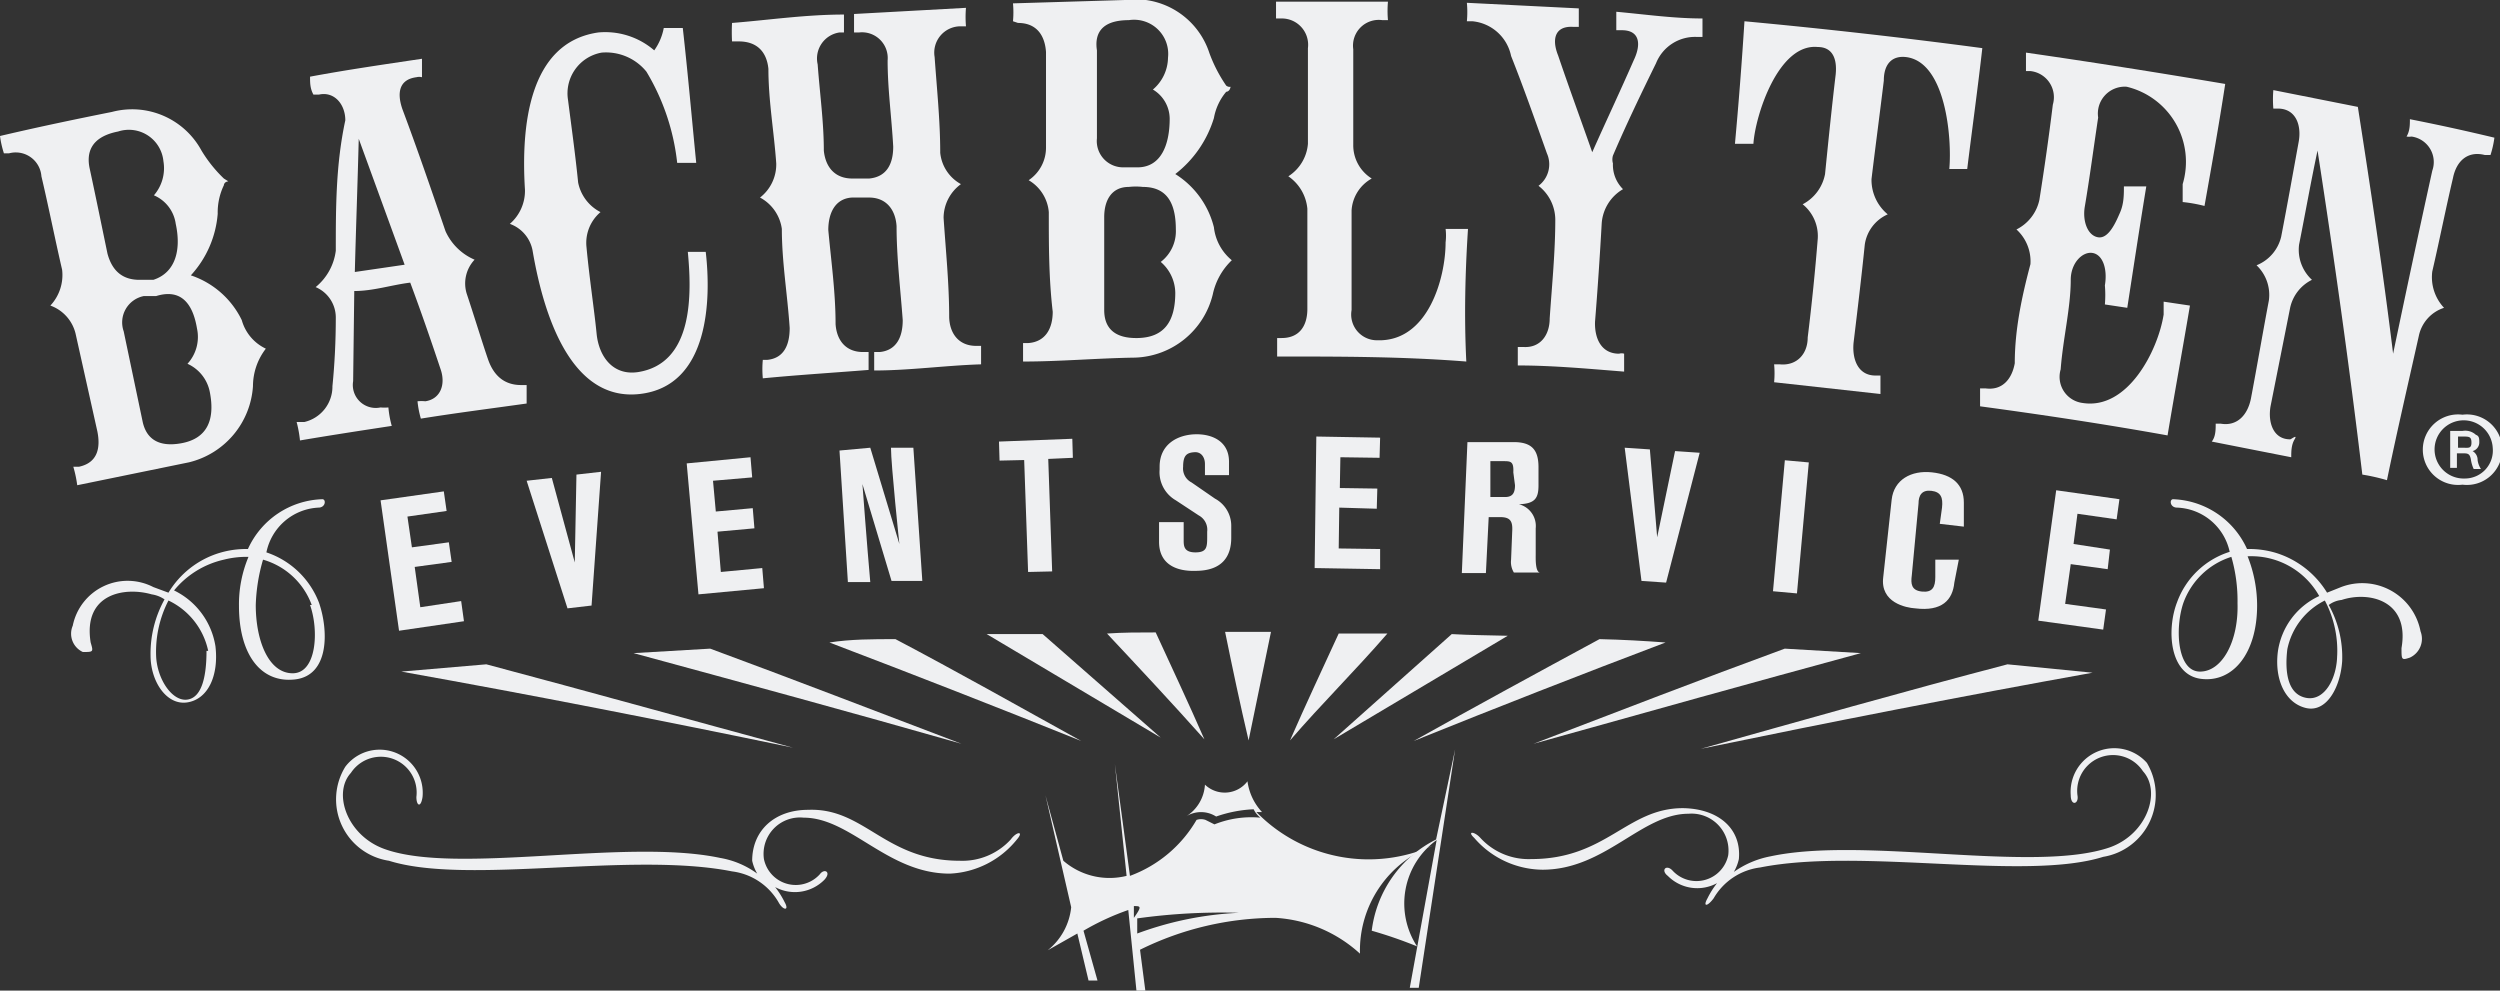
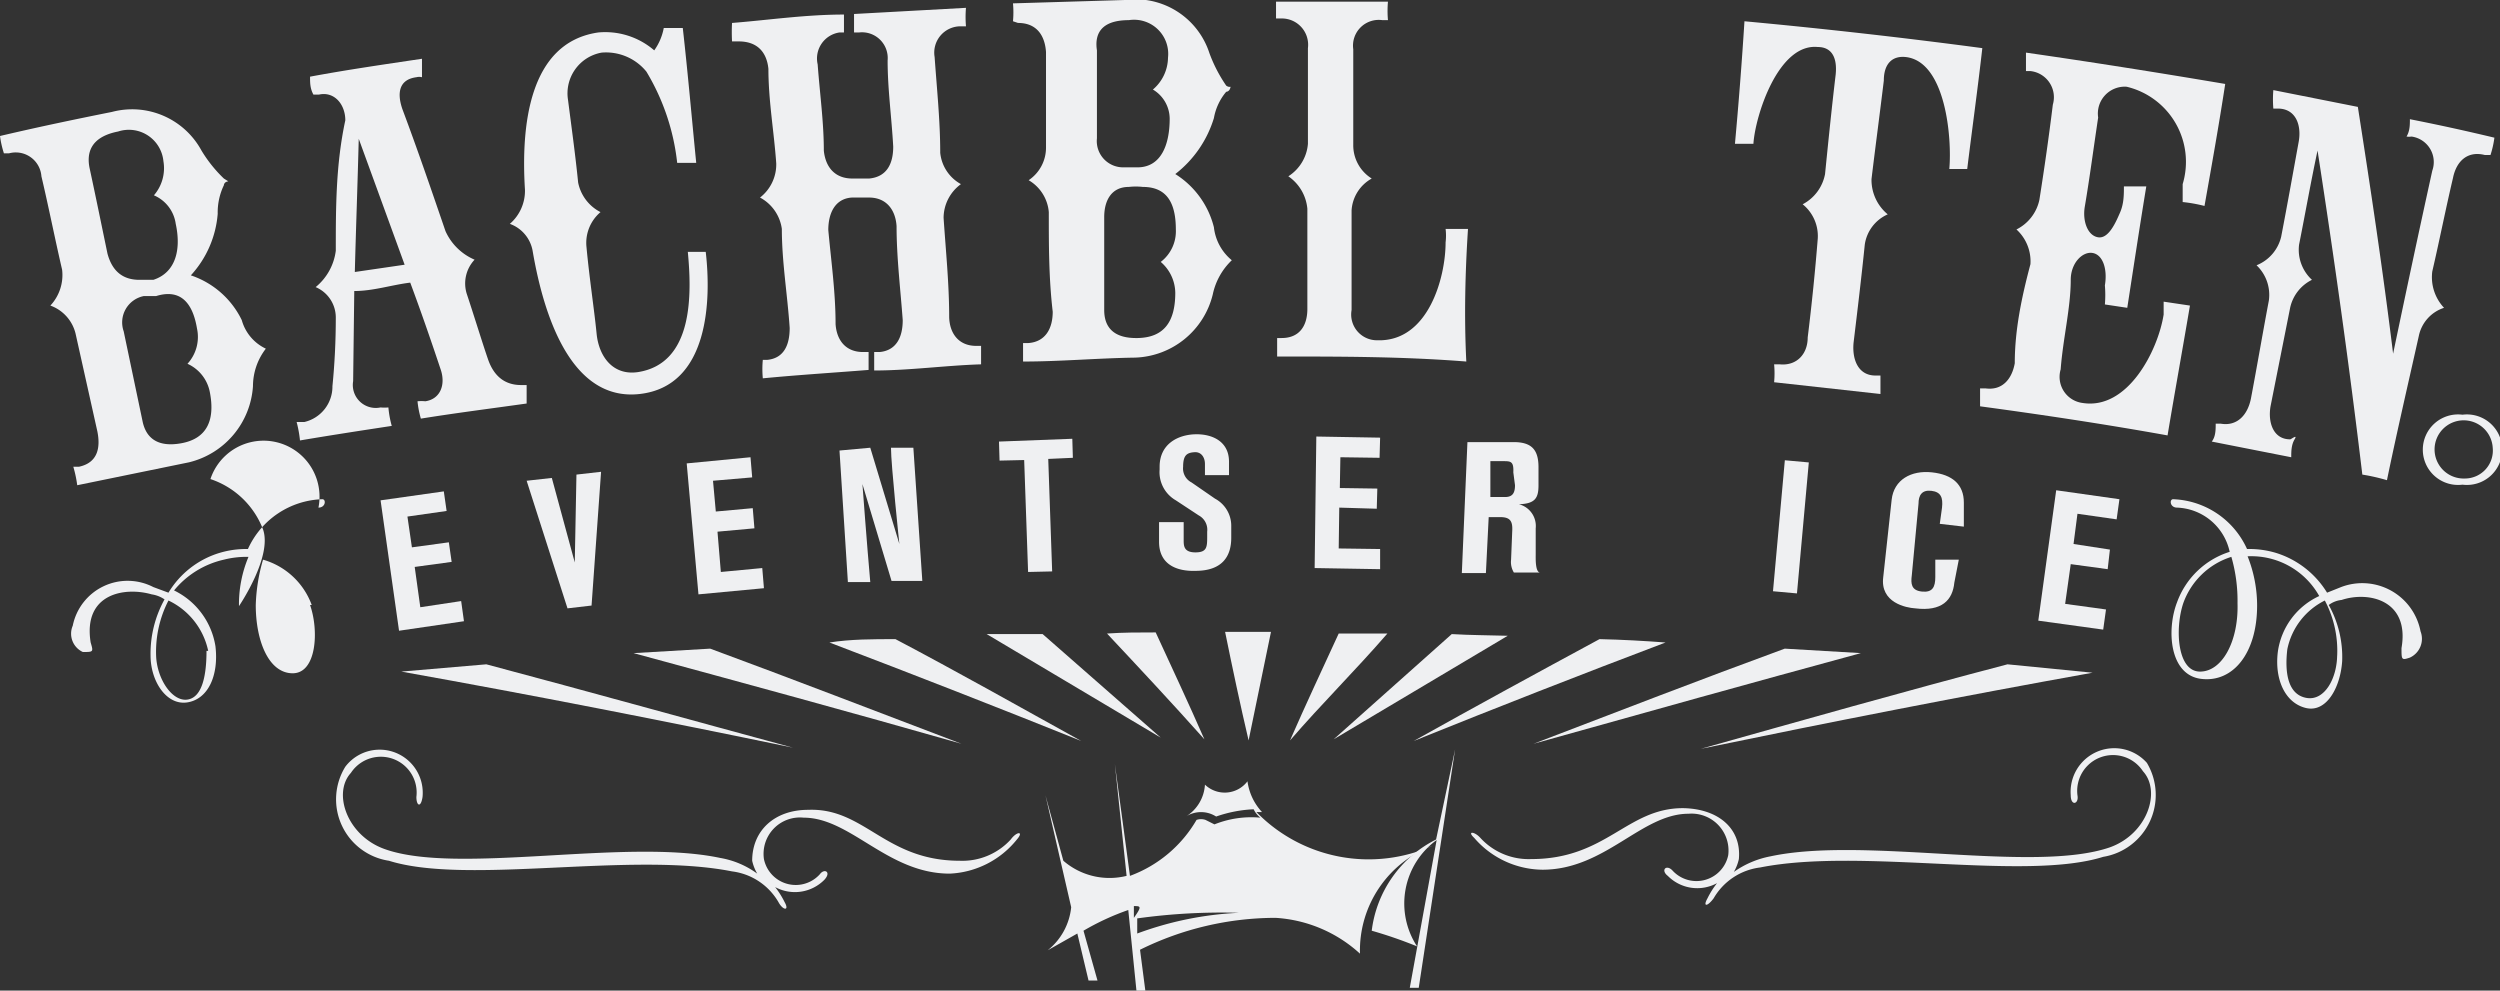
<svg xmlns="http://www.w3.org/2000/svg" viewBox="0 0 44.67 17.7">
  <rect x="0" y="0" width="44.67" height="17.7" fill="#333333" stroke="none" />
  <defs>
    <style>.cls-1{fill:#eff0f2;}</style>
  </defs>
  <g id="Ebene_2" data-name="Ebene 2">
    <g id="Ebene_1-2" data-name="Ebene 1">
      <path class="cls-1" d="M25.66,15l-.07,0,.07,0h0a2.11,2.11,0,0,0-1.15,1.63h0a7.83,7.83,0,0,1,.81.28,1.4,1.4,0,0,1,.35-1.9l-.48,2.64h.16L26,13.39H26Z" />
      <path class="cls-1" d="M22.45,14.51l.1,0h0a1,1,0,0,1-.26-.55.51.51,0,0,1-.76.06.72.72,0,0,1-.34.57.5.5,0,0,1,.54,0,2.33,2.33,0,0,1,.67-.13.44.44,0,0,0,.12.15h0a1.77,1.77,0,0,0-.82.12l-.16-.08a.25.25,0,0,0-.16,0h0a2.29,2.29,0,0,1-1.19,1l-.27-2h0l.21,2A1.26,1.26,0,0,1,19,15.38l-.32-1.17h0l.46,2a1.13,1.13,0,0,1-.42.77l.53-.3.2.84h.16l-.25-.89a4.5,4.5,0,0,1,.8-.37l.15,1.48h.16l-.1-.77a5.47,5.47,0,0,1,2.42-.57,2.45,2.45,0,0,1,1.51.64,2,2,0,0,1,1.3-1.93A2.8,2.8,0,0,1,22.45,14.51Zm-2.19,1.68c.12,0,.15,0,0,.21Zm.06.49,0-.27a10.94,10.94,0,0,1,1.82-.1A6,6,0,0,0,20.32,16.68Z" />
      <path class="cls-1" d="M12.69,11.59l-1.37.08c1.95.53,3.9,1.06,5.86,1.62C15.68,12.72,14.18,12.14,12.69,11.59Z" />
      <path class="cls-1" d="M22.71,11.29h-.82c.13.64.27,1.3.42,1.94Z" />
      <path class="cls-1" d="M8.69,11.87,7.17,12c2.35.42,4.69.88,7,1.36C12.36,12.87,10.53,12.36,8.69,11.87Z" />
      <path class="cls-1" d="M16,11.42c-.4,0-.8,0-1.18.06q2.26.86,4.5,1.76C18.22,12.63,17.1,12,16,11.42Z" />
      <path class="cls-1" d="M28.58,11.42c-1.11.6-2.23,1.21-3.32,1.82q2.23-.9,4.5-1.76C29.36,11.45,29,11.43,28.58,11.42Z" />
      <path class="cls-1" d="M30.39,13.38c2.32-.48,4.66-.94,7-1.36l-1.52-.15C34,12.36,32.21,12.87,30.39,13.38Z" />
      <path class="cls-1" d="M24.79,11.32c-.29,0-.59,0-.87,0-.29.63-.59,1.27-.87,1.91C23.62,12.57,24.2,12,24.79,11.32Z" />
      <path class="cls-1" d="M25.94,11.33l-2.11,1.88,3.11-1.85C26.61,11.35,26.27,11.35,25.94,11.33Z" />
      <path class="cls-1" d="M31.89,11.59c-1.5.55-3,1.13-4.49,1.7,2-.56,3.9-1.09,5.85-1.62Z" />
      <path class="cls-1" d="M18.63,11.33c-.33,0-.67,0-1,0l3.11,1.85Z" />
      <path class="cls-1" d="M19.78,11.32c.59.63,1.17,1.25,1.74,1.89-.28-.64-.58-1.28-.87-1.91C20.35,11.3,20.07,11.3,19.78,11.32Z" />
-       <path class="cls-1" d="M5.69,9.07c.13,0,.14-.15.07-.15a1.51,1.51,0,0,0-1.33.89,1.64,1.64,0,0,0-.51.07,1.61,1.61,0,0,0-.91.71l-.27-.1a1,1,0,0,0-1.44.69.36.36,0,0,0,.18.47c.19,0,.19,0,.14-.17-.14-.87.6-1,1.09-.86a.55.55,0,0,1,.23.09,2,2,0,0,0-.25,1c0,.47.29.9.66.84s.56-.48.5-1a1.34,1.34,0,0,0-.74-1A1.61,1.61,0,0,1,4,10a1.65,1.65,0,0,1,.44-.05,2.19,2.19,0,0,0-.17.88c0,.85.38,1.38,1,1.31s.6-.88.43-1.37a1.52,1.52,0,0,0-.94-.9A1,1,0,0,1,5.69,9.07Zm-2,2.56c0,.42-.07.83-.34.87s-.54-.36-.56-.77a2,2,0,0,1,.22-1A1.29,1.29,0,0,1,3.72,11.63Zm1.85-.82c.16.45.12,1.22-.31,1.22s-.66-.58-.66-1.22A3.2,3.2,0,0,1,4.7,10,1.31,1.31,0,0,1,5.57,10.81Z" />
+       <path class="cls-1" d="M5.69,9.07c.13,0,.14-.15.07-.15a1.51,1.51,0,0,0-1.33.89,1.64,1.64,0,0,0-.51.07,1.61,1.61,0,0,0-.91.71l-.27-.1a1,1,0,0,0-1.44.69.36.36,0,0,0,.18.47c.19,0,.19,0,.14-.17-.14-.87.6-1,1.09-.86a.55.55,0,0,1,.23.09,2,2,0,0,0-.25,1c0,.47.29.9.66.84s.56-.48.5-1a1.34,1.34,0,0,0-.74-1A1.61,1.61,0,0,1,4,10a1.65,1.65,0,0,1,.44-.05,2.19,2.19,0,0,0-.17.88s.6-.88.43-1.37a1.52,1.52,0,0,0-.94-.9A1,1,0,0,1,5.69,9.07Zm-2,2.56c0,.42-.07.83-.34.87s-.54-.36-.56-.77a2,2,0,0,1,.22-1A1.29,1.29,0,0,1,3.72,11.63Zm1.85-.82c.16.45.12,1.22-.31,1.22s-.66-.58-.66-1.22A3.2,3.2,0,0,1,4.7,10,1.31,1.31,0,0,1,5.57,10.81Z" />
      <path class="cls-1" d="M41.83,10.49l-.25.1a1.64,1.64,0,0,0-.91-.71,1.66,1.66,0,0,0-.52-.07,1.51,1.51,0,0,0-1.32-.89c-.07,0-.06.15.07.15a1,1,0,0,1,.94.79,1.47,1.47,0,0,0-.94.9c-.19.49-.14,1.3.43,1.37s1-.46,1-1.31a2.38,2.38,0,0,0-.17-.88,1.39,1.39,0,0,1,1.28.71,1.29,1.29,0,0,0-.74,1c-.06.49.13.91.5,1s.62-.37.65-.84a1.91,1.91,0,0,0-.24-1,.46.46,0,0,1,.23-.09c.48-.16,1.22,0,1.07.86,0,.21,0,.22.15.17a.37.37,0,0,0,.19-.47A1.06,1.06,0,0,0,41.83,10.49ZM39.31,12c-.41,0-.45-.77-.3-1.22a1.34,1.34,0,0,1,.86-.83,2.82,2.82,0,0,1,.11.83C40,11.45,39.71,12,39.31,12Zm2.45-.3c0,.41-.22.83-.55.77s-.39-.45-.34-.87a1.25,1.25,0,0,1,.67-.87A1.92,1.92,0,0,1,41.76,11.73Z" />
      <path class="cls-1" d="M1.74,7.71c.06.3,0,.56-.33.63h-.1a2.17,2.17,0,0,1,.07.33l2-.41A1.5,1.5,0,0,0,4.52,6.9a1.1,1.1,0,0,1,.23-.67.8.8,0,0,1-.43-.51,1.56,1.56,0,0,0-.91-.8,1.84,1.84,0,0,0,.48-1.1A1.12,1.12,0,0,1,4,3.31s0-.06.08-.07L4,3.19a2.43,2.43,0,0,1-.4-.5A1.41,1.41,0,0,0,2,2c-.65.13-1.32.27-2,.43a1.73,1.73,0,0,0,.07.31H.16a.46.46,0,0,1,.58.41c.13.55.24,1.11.37,1.67a.8.8,0,0,1-.21.64.71.71,0,0,1,.45.5ZM3.52,5.87a.71.71,0,0,1-.17.63.7.7,0,0,1,.4.51c.1.52-.07.83-.51.91s-.63-.11-.69-.38L2.21,5.92a.48.48,0,0,1,.36-.63l.22,0C3.21,5.16,3.44,5.39,3.52,5.87ZM2.11,2.35a.62.62,0,0,1,.81.53.74.74,0,0,1-.17.61A.65.65,0,0,1,3.14,4c.1.46,0,.87-.4,1L2.49,5C2.18,5,2,4.83,1.92,4.53,1.81,4,1.71,3.51,1.6,3,1.55,2.75,1.6,2.45,2.11,2.35Z" />
      <path class="cls-1" d="M7,7.61a1.75,1.75,0,0,1-.06-.33.7.7,0,0,1-.14,0,.41.41,0,0,1-.49-.47L6.33,5.2c.34,0,.67-.11,1-.15.19.51.36,1,.54,1.54.1.28,0,.54-.27.58a.7.7,0,0,0-.14,0,1.7,1.7,0,0,0,.06.31c.62-.1,1.25-.18,1.89-.27,0-.11,0-.21,0-.33l-.1,0c-.3,0-.49-.17-.59-.46s-.25-.78-.38-1.17a.62.62,0,0,1,.14-.61,1,1,0,0,1-.52-.51c-.25-.73-.5-1.46-.77-2.18-.1-.29-.06-.53.25-.57a.2.2,0,0,1,.1,0c0-.11,0-.23,0-.33-.67.1-1.36.2-2,.32,0,.11,0,.21.06.32h.1c.27-.06.47.17.47.46C6,2.94,6,3.71,6,4.48a1,1,0,0,1-.36.65A.59.59,0,0,1,6,5.67q0,.63-.06,1.23a.65.65,0,0,1-.5.64H5.3a2.1,2.1,0,0,1,.06.33C5.89,7.78,6.41,7.7,7,7.61ZM6.41,2.48l.82,2.25-.89.13C6.36,4.08,6.39,3.28,6.41,2.48Z" />
      <path class="cls-1" d="M9.52,4.5c.19,1.1.67,2.68,1.91,2.54s1.28-1.68,1.18-2.54l-.32,0c.07.74.11,2-.9,2.15-.44.06-.69-.28-.73-.69s-.13-1-.18-1.54a.72.72,0,0,1,.25-.63.76.76,0,0,1-.4-.53c-.05-.5-.12-1-.18-1.47a.74.74,0,0,1,.6-.85.93.93,0,0,1,.8.34,4,4,0,0,1,.55,1.63l.34,0C12.36,2.1,12.29,1.3,12.2.5l-.34,0a1,1,0,0,1-.17.4,1.34,1.34,0,0,0-1-.32C9.44.76,9.31,2.27,9.38,3.39A.78.78,0,0,1,9.11,4,.63.63,0,0,1,9.52,4.5Z" />
      <path class="cls-1" d="M13.2.74c.33,0,.5.19.53.49,0,.57.1,1.12.14,1.69a.75.75,0,0,1-.29.61.75.75,0,0,1,.39.56c0,.59.1,1.17.14,1.77,0,.3-.1.54-.4.57h-.08a1.76,1.76,0,0,0,0,.33c.62-.06,1.26-.1,1.89-.15,0-.11,0-.22,0-.32h-.1c-.3,0-.47-.2-.49-.5,0-.57-.08-1.13-.13-1.68,0-.3.12-.56.42-.58l.31,0c.3,0,.47.21.49.51,0,.56.07,1.13.11,1.68,0,.3-.11.54-.41.57h-.1c0,.12,0,.23,0,.33.63,0,1.27-.09,1.91-.11,0-.1,0-.22,0-.33h-.09c-.3,0-.47-.21-.48-.51,0-.6-.06-1.18-.1-1.78a.75.75,0,0,1,.31-.6.72.72,0,0,1-.37-.56c0-.57-.06-1.14-.1-1.71a.47.47,0,0,1,.46-.55h.1a1.94,1.94,0,0,1,0-.33l-2,.11c0,.12,0,.23,0,.33h.09a.46.46,0,0,1,.51.5c0,.51.07,1,.1,1.54,0,.3-.11.54-.43.57h-.3c-.31,0-.48-.2-.51-.5,0-.51-.07-1-.11-1.54A.47.47,0,0,1,15,.58h.08c0-.11,0-.22,0-.32-.69,0-1.36.1-2,.15a3.11,3.11,0,0,0,0,.33Z" />
      <path class="cls-1" d="M18.19.41c.33,0,.48.22.5.52,0,.57,0,1.14,0,1.71a.7.7,0,0,1-.31.58.73.73,0,0,1,.36.57c0,.6,0,1.18.07,1.78,0,.3-.13.54-.44.56h-.09c0,.1,0,.21,0,.33.66,0,1.33-.06,2-.07a1.48,1.48,0,0,0,1.39-1.13,1.18,1.18,0,0,1,.34-.61.89.89,0,0,1-.32-.59A1.57,1.57,0,0,0,21,3.11a2,2,0,0,0,.69-1,1,1,0,0,1,.22-.47s.05,0,.07-.06,0,0-.07-.05a2.6,2.6,0,0,1-.3-.58A1.39,1.39,0,0,0,20.1,0l-2,.06a1.72,1.72,0,0,1,0,.32ZM21,5.23c0,.53-.21.8-.67.81s-.6-.22-.6-.5c0-.55,0-1.11,0-1.66,0-.3.13-.54.44-.54a1.1,1.1,0,0,1,.25,0c.41,0,.59.26.59.76a.69.69,0,0,1-.27.58A.74.74,0,0,1,21,5.23ZM20.17.36a.61.61,0,0,1,.7.67.76.76,0,0,1-.27.57.61.61,0,0,1,.3.52c0,.46-.15.86-.56.87h-.26a.47.47,0,0,1-.48-.52c0-.53,0-1,0-1.57C19.56.64,19.64.36,20.17.36Z" />
      <path class="cls-1" d="M26.23,4.09h-.4a1,1,0,0,1,0,.24c0,.63-.31,1.78-1.22,1.75a.46.46,0,0,1-.46-.54c0-.6,0-1.18,0-1.78a.7.7,0,0,1,.36-.57.7.7,0,0,1-.33-.6q0-.86,0-1.71A.46.46,0,0,1,24.7.36h.1a1.88,1.88,0,0,1,0-.33c-.69,0-1.36,0-2,0V.33h.1a.47.47,0,0,1,.47.53c0,.57,0,1.14,0,1.71a.76.76,0,0,1-.35.58.79.79,0,0,1,.34.58c0,.6,0,1.19,0,1.79,0,.3-.14.52-.46.52h-.08v.33c1.12,0,2.25,0,3.38.09C26.16,5.66,26.18,4.87,26.23,4.09Z" />
-       <path class="cls-1" d="M27,1c.23.58.43,1.15.64,1.74a.48.48,0,0,1-.15.58.77.77,0,0,1,.3.6c0,.59-.06,1.18-.1,1.77,0,.3-.17.53-.47.51h-.1c0,.1,0,.22,0,.33.63,0,1.27.06,1.9.11,0-.11,0-.22,0-.32a.15.15,0,0,0-.09,0c-.31,0-.44-.26-.43-.57q.07-.87.12-1.77A.77.77,0,0,1,29,3.38a.61.61,0,0,1-.18-.46.25.25,0,0,1,0-.14c.24-.56.5-1.1.77-1.65a.75.75,0,0,1,.73-.47h.1c0-.12,0-.22,0-.33-.51,0-1-.07-1.54-.12,0,.12,0,.23,0,.33l.1,0c.32,0,.35.25.21.54-.24.55-.5,1.1-.74,1.64-.2-.57-.41-1.14-.61-1.73-.12-.3-.05-.53.27-.51h.1c0-.1,0-.22,0-.33l-2-.1a1.72,1.72,0,0,1,0,.33h.1A.78.78,0,0,1,27,1Z" />
      <path class="cls-1" d="M32.48.84c.25,0,.35.19.32.49-.07.59-.13,1.18-.19,1.78a.77.77,0,0,1-.4.54.73.73,0,0,1,.27.61q-.07.88-.18,1.77c0,.3-.2.51-.5.48h-.1a1.73,1.73,0,0,1,0,.32l1.9.21c0-.11,0-.21,0-.33h-.09c-.31,0-.42-.29-.39-.59.07-.58.14-1.16.2-1.75a.7.7,0,0,1,.41-.54.8.8,0,0,1-.29-.63c.07-.58.15-1.18.22-1.76,0-.3.15-.45.4-.42.71.09.82,1.46.77,2l.32,0c.09-.73.19-1.45.27-2.16Q33.32.58,31.17.38,31.1,1.48,31,2.57l.33,0C31.36,2.08,31.77.77,32.48.84Z" />
      <path class="cls-1" d="M38.66,5.39c0,.08,0,.15,0,.23-.1.64-.64,1.71-1.45,1.58a.47.47,0,0,1-.39-.6C36.86,6.06,37,5.5,37,5c0-.3.21-.51.39-.48s.27.28.22.58a2,2,0,0,1,0,.34l.4.06c.11-.71.22-1.44.34-2.17l-.4,0c0,.15,0,.31-.07.47s-.2.47-.39.44-.28-.29-.24-.54c.09-.53.16-1.07.24-1.6A.48.48,0,0,1,38,1.55a1.38,1.38,0,0,1,1,1.74c0,.12,0,.22,0,.32a2.66,2.66,0,0,1,.39.07c.13-.73.26-1.46.37-2.18-1.18-.2-2.38-.39-3.56-.56,0,.11,0,.23,0,.33h.08a.47.47,0,0,1,.4.6c-.07.57-.15,1.13-.24,1.7a.77.77,0,0,1-.41.53.77.77,0,0,1,.25.62C36.12,5.32,36,5.9,36,6.49c-.05.28-.22.49-.52.45h-.1c0,.1,0,.22,0,.32,1.11.15,2.24.32,3.35.52.13-.78.27-1.55.4-2.32Z" />
      <path class="cls-1" d="M43.46,4.85c.13-.56.24-1.12.37-1.67.06-.3.26-.49.57-.41h.1a1.73,1.73,0,0,0,.07-.31c-.5-.12-1-.23-1.51-.33,0,.1,0,.21-.06.31a.32.32,0,0,0,.09,0,.46.46,0,0,1,.37.61c-.24,1.09-.47,2.17-.7,3.27-.18-1.47-.4-2.94-.63-4.41l-1.51-.3a2,2,0,0,0,0,.33l.08,0c.33,0,.43.31.37.61-.1.55-.2,1.11-.31,1.68a.73.73,0,0,1-.44.51.73.73,0,0,1,.22.63c-.11.58-.21,1.17-.32,1.75-.06.3-.25.5-.54.45l-.09,0c0,.11,0,.23-.07.32l1.42.28c0-.1,0-.22.06-.32s-.06,0-.08,0c-.3,0-.4-.3-.35-.59l.35-1.76A.73.73,0,0,1,41.31,5a.73.73,0,0,1-.23-.63c.11-.55.21-1.12.33-1.68.3,1.94.57,3.86.8,5.79a3.48,3.48,0,0,1,.44.1c.18-.87.38-1.73.57-2.58a.67.67,0,0,1,.45-.5A.8.8,0,0,1,43.46,4.85Z" />
      <path class="cls-1" d="M18.06,15a1.17,1.17,0,0,1-.91.38c-1.34,0-1.7-.95-2.71-.91-.6,0-1,.37-1,.91a.79.79,0,0,0,.09.23,1.56,1.56,0,0,0-.66-.28c-1.69-.36-4.7.31-6-.16-.67-.24-.93-1-.6-1.36a.64.64,0,0,1,1.17.43c0,.16.08.2.11,0a.77.77,0,0,0-1.38-.54,1.11,1.11,0,0,0,.78,1.68c1.4.44,4.32-.17,6.13.19a1.12,1.12,0,0,1,.83.55c.08.15.2.16.11,0a1.53,1.53,0,0,0-.17-.27.74.74,0,0,0,.88-.13c.13-.14,0-.21-.08-.1a.58.58,0,0,1-1-.27.65.65,0,0,1,.71-.74c.84,0,1.5,1,2.61,1A1.63,1.63,0,0,0,18.17,15C18.3,14.85,18.17,14.85,18.06,15Z" />
      <path class="cls-1" d="M37,14.21c0,.2.15.16.12,0a.64.64,0,0,1,1.17-.43c.33.36.08,1.12-.59,1.36-1.36.47-4.37-.2-6.06.16a1.67,1.67,0,0,0-.66.28.79.79,0,0,0,.09-.23c.05-.54-.36-.9-1-.91-1,0-1.37.91-2.71.91a1.17,1.17,0,0,1-.91-.38c-.11-.12-.24-.12-.11,0a1.63,1.63,0,0,0,1.22.57c1.12,0,1.77-1,2.61-1a.66.66,0,0,1,.71.74.58.58,0,0,1-1,.27c-.11-.11-.21,0-.08.1a.74.74,0,0,0,.88.13,1.53,1.53,0,0,0-.17.27c-.09.16,0,.15.11,0a1.12,1.12,0,0,1,.83-.55c1.81-.36,4.73.25,6.13-.19a1.12,1.12,0,0,0,.78-1.68A.78.78,0,0,0,37,14.21Z" />
      <path class="cls-1" d="M44,7.41a.63.63,0,1,0,0,1.25.63.63,0,1,0,0-1.25Zm0,1.14A.52.52,0,1,1,44.54,8,.5.5,0,0,1,44.05,8.55Z" />
-       <path class="cls-1" d="M44.18,8.06h0a.16.16,0,0,0,.12-.15c0-.07,0-.12-.06-.14A.28.28,0,0,0,44,7.7l-.22,0v.66h.12V8.1H44c.09,0,.13,0,.15.11a.59.59,0,0,0,.05.17h.13a.37.37,0,0,1-.06-.16A.18.18,0,0,0,44.18,8.06ZM44,8h-.08v-.2H44c.12,0,.16,0,.16.11S44.1,8,44,8Z" />
      <polygon class="cls-1" points="7.93 8.78 6.8 8.94 7.13 11.27 8.29 11.1 8.24 10.74 7.51 10.85 7.41 10.13 8.07 10.04 8.02 9.69 7.36 9.78 7.28 9.23 7.98 9.13 7.93 8.78" />
      <polygon class="cls-1" points="10.74 8.43 10.3 8.48 10.27 10.05 9.86 8.54 9.41 8.59 10.14 10.87 10.57 10.82 10.74 8.43" />
      <polygon class="cls-1" points="13.41 8.17 12.27 8.28 12.48 10.62 13.65 10.51 13.62 10.15 12.88 10.22 12.82 9.5 13.48 9.44 13.45 9.08 12.79 9.14 12.74 8.59 13.44 8.53 13.41 8.17" />
      <path class="cls-1" d="M15,8.05l.15,2.35.4,0c-.06-.67-.14-1.75-.14-1.75l.52,1.73.55,0L16.32,8l-.4,0c0,.3.15,1.72.15,1.72L15.55,8Z" />
      <polygon class="cls-1" points="18.3 8.22 18.37 10.22 18.8 10.21 18.73 8.2 19.17 8.18 19.16 7.84 17.85 7.89 17.86 8.23 18.3 8.22" />
      <path class="cls-1" d="M22,9.61V9.39a.55.55,0,0,0-.29-.48l-.42-.29a.28.28,0,0,1-.15-.28c0-.21.07-.25.2-.26s.19.1.19.21v.2h.43V8.25c0-.37-.31-.5-.61-.49s-.63.17-.63.58v.05a.58.58,0,0,0,.29.55l.41.27a.29.29,0,0,1,.15.29v.08c0,.19,0,.29-.21.29s-.21-.12-.21-.22V9.33h-.44v.35c0,.43.35.53.65.52C21.85,10.2,22,9.93,22,9.61Z" />
      <polygon class="cls-1" points="24.65 8.18 24.66 7.82 23.52 7.8 23.49 10.15 24.66 10.17 24.66 9.81 23.92 9.8 23.93 9.07 24.6 9.09 24.61 8.73 23.94 8.72 23.95 8.17 24.65 8.18" />
      <path class="cls-1" d="M27.49,8.67l0-.32c0-.3-.11-.44-.41-.45l-.86,0-.1,2.34.43,0,.05-1h.21c.19,0,.22.09.21.26L27,10a.36.36,0,0,0,.05.23l.47,0c-.09,0-.08-.26-.08-.32l0-.47a.4.4,0,0,0-.3-.43C27.43,9,27.49,8.9,27.49,8.67Zm-.42,0c0,.16-.06.22-.21.21h-.23l0-.64h.23c.13,0,.19,0,.18.2Z" />
-       <polygon class="cls-1" points="30.37 8.09 29.93 8.06 29.61 9.6 29.48 8.03 29.03 8 29.33 10.38 29.77 10.41 30.37 8.09" />
      <rect class="cls-1" x="30.82" y="9.2" width="2.35" height="0.43" transform="translate(19.74 40.43) rotate(-84.83)" />
      <path class="cls-1" d="M34.66,9.36l.43.05,0-.43c0-.32-.2-.5-.57-.54s-.68.13-.72.49l-.15,1.38c-.06.46.41.55.57.56.48.06.67-.15.7-.46L35,10l-.42,0,0,.31c0,.18-.05.28-.24.26s-.2-.14-.18-.29L34.28,9c0-.15.06-.25.23-.23s.21.12.19.3Z" />
      <polygon class="cls-1" points="37.82 9.28 37.87 8.92 36.74 8.76 36.42 11.09 37.58 11.25 37.63 10.89 36.9 10.79 37 10.08 37.66 10.17 37.7 9.82 37.05 9.72 37.12 9.18 37.82 9.28" />
    </g>
  </g>
</svg>